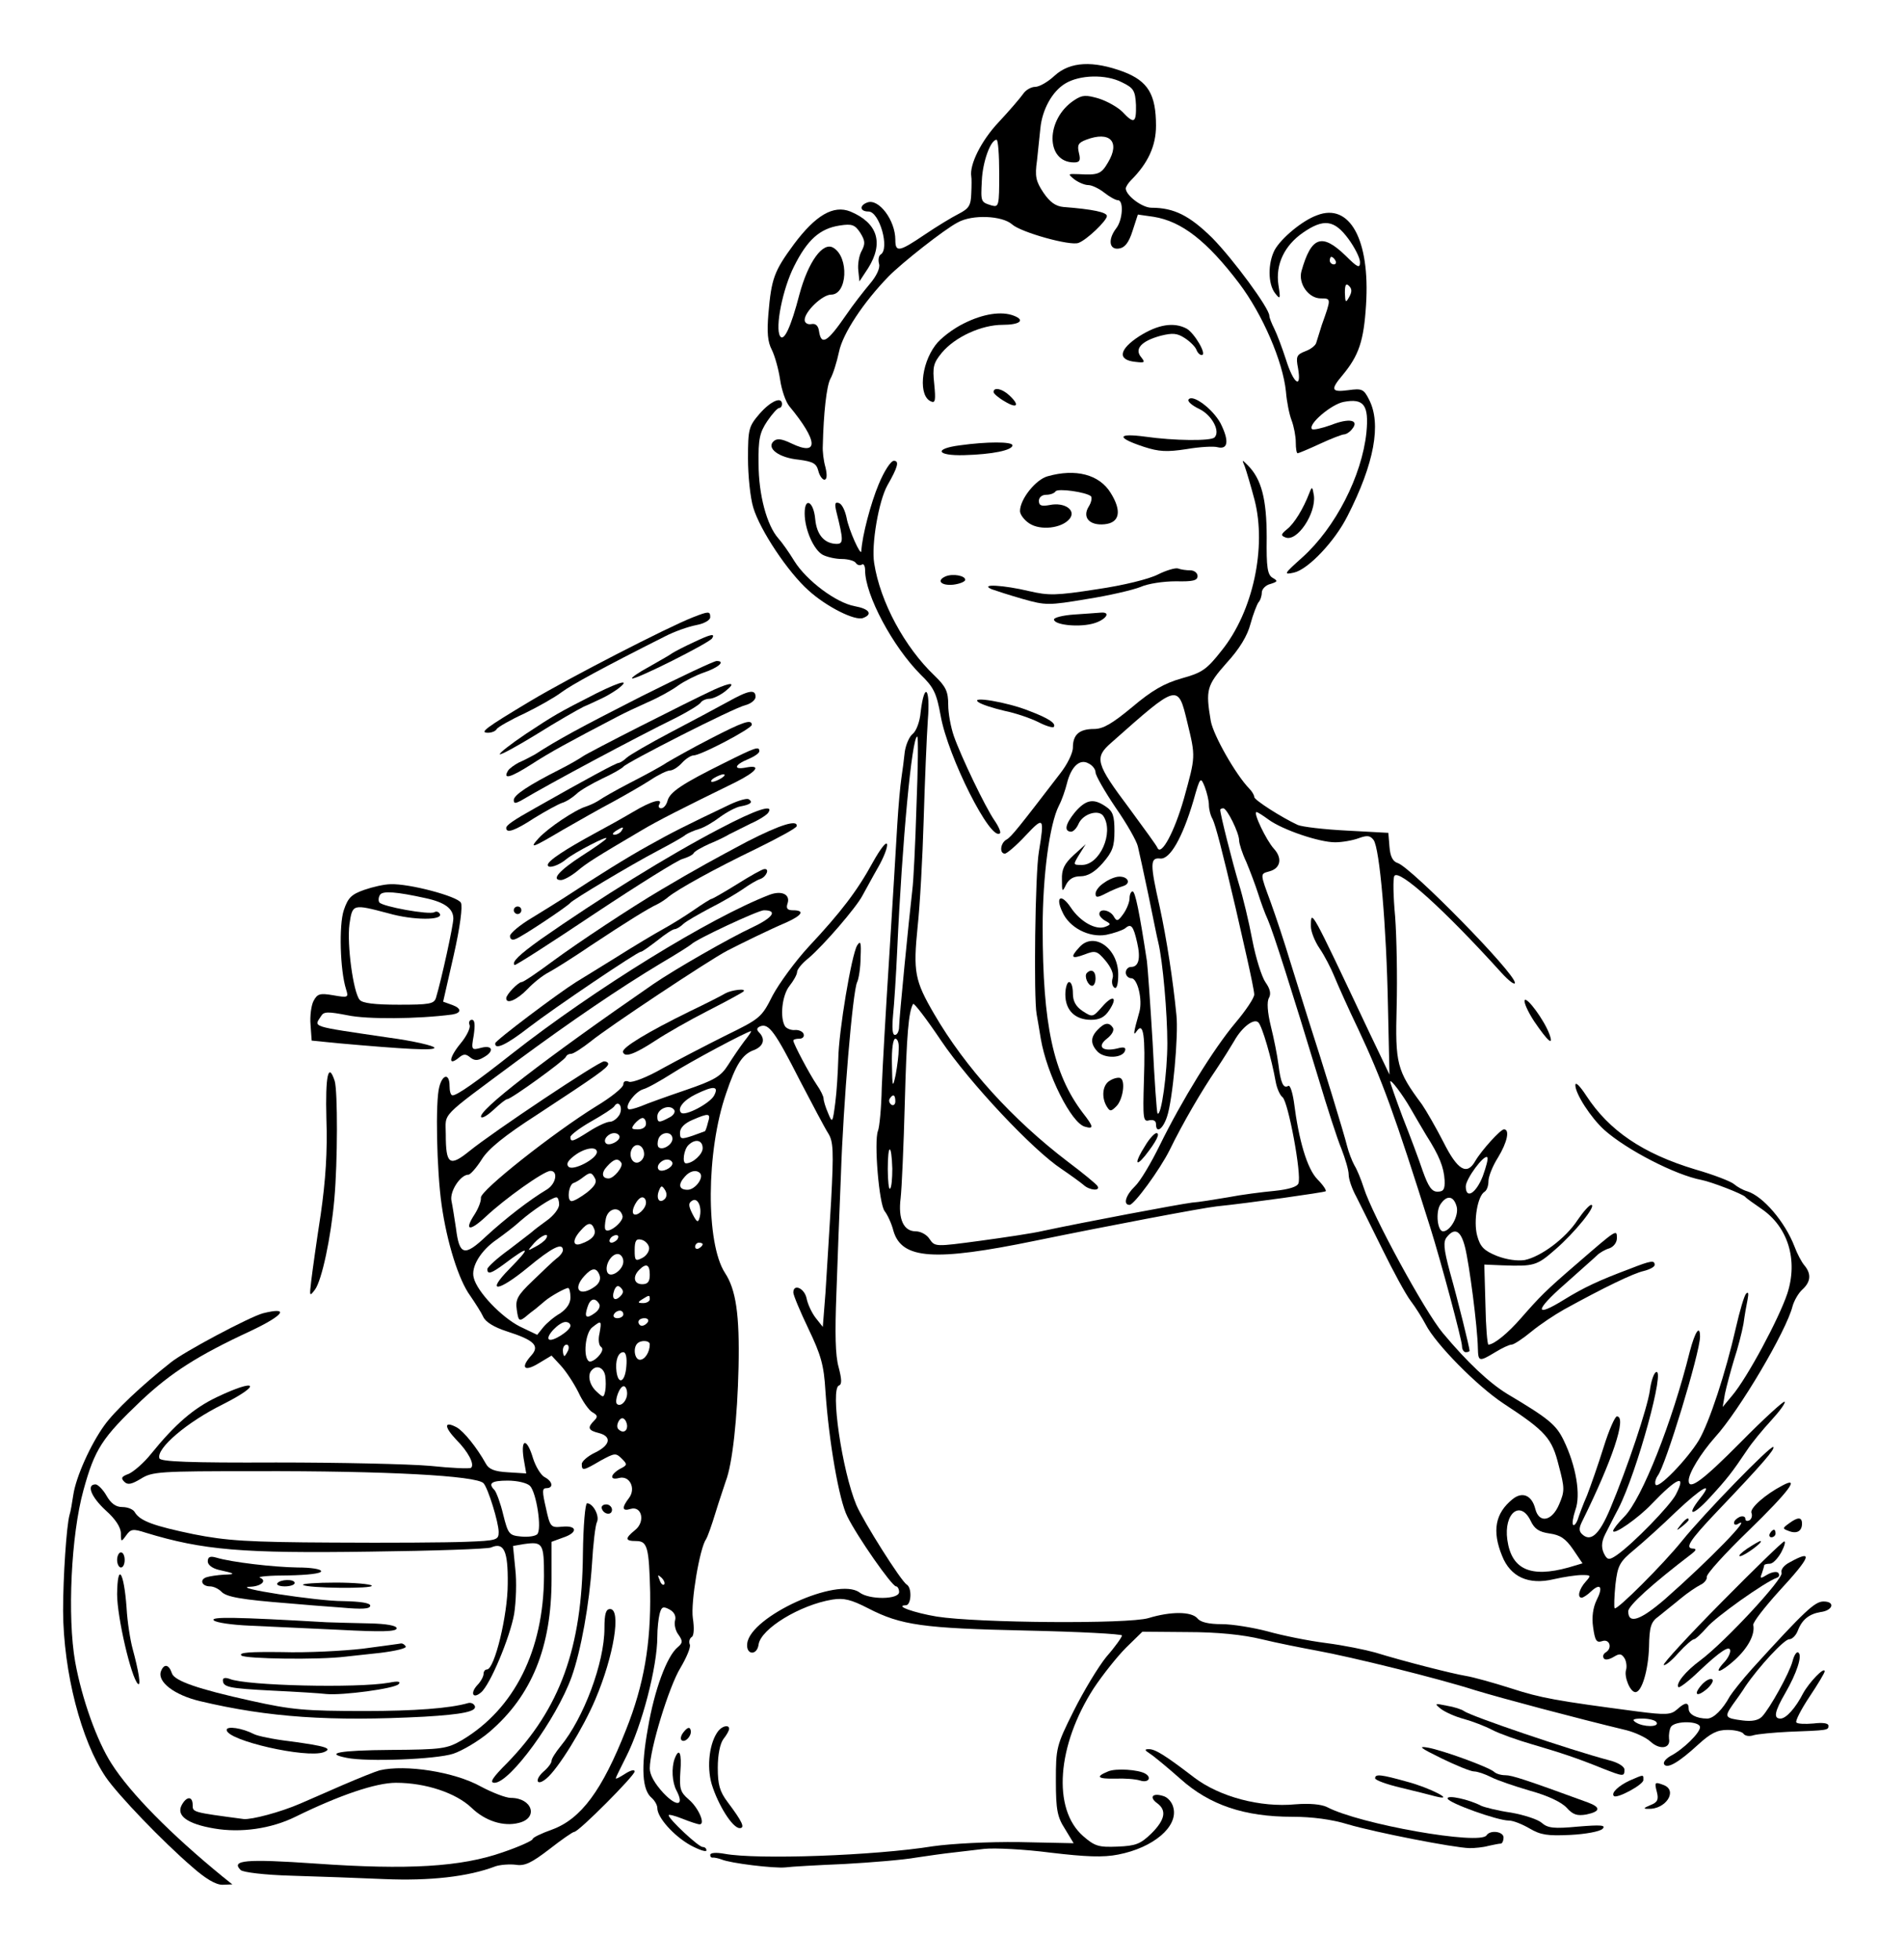
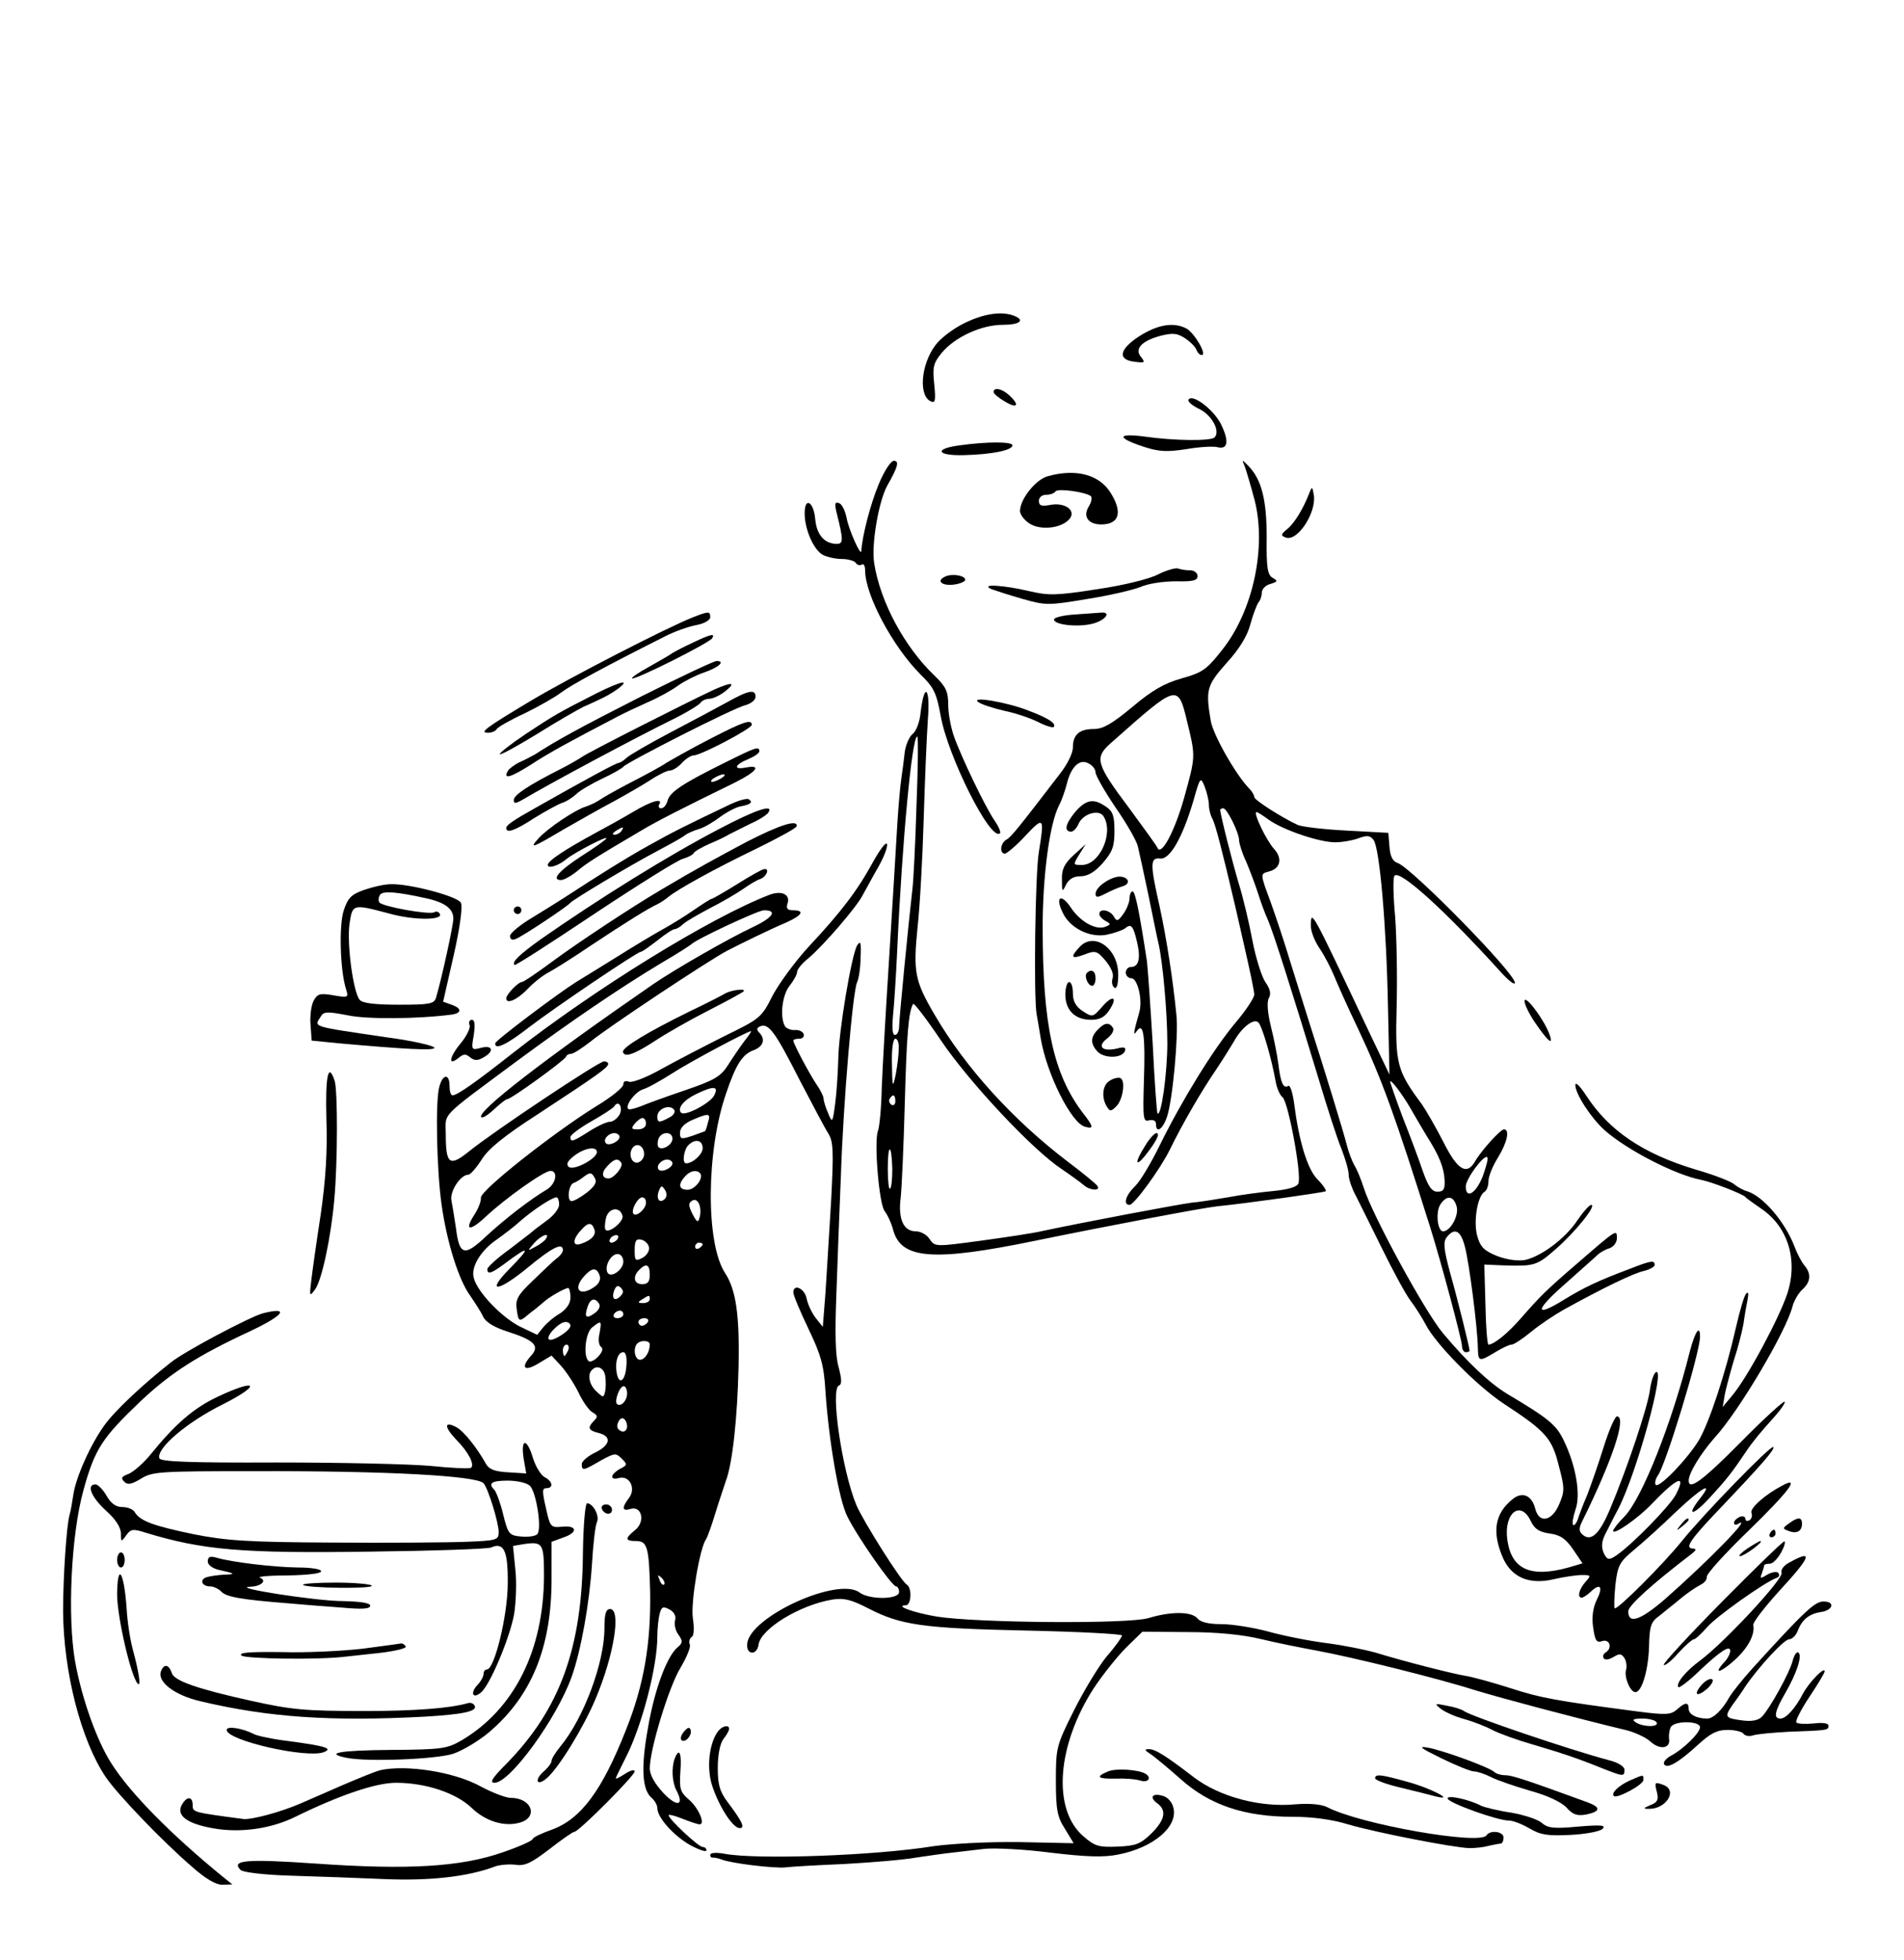
<svg xmlns="http://www.w3.org/2000/svg" viewBox="0 0 504 519" version="1.0">
  <g transform="translate(0 519) scale(.1 -.1)">
-     <path d="m2792 4990c-18-17-41-30-52-30-10 0-25-8-32-19-7-10-36-44-65-75-46-49-77-112-72-143 1-4 1-25 0-45-1-32-6-40-33-54-18-9-59-34-90-55-68-46-78-48-78-14 0 52-44 110-74 99-22-8-20-24 3-24 29 0 57-99 32-114-5-3-7-14-4-25s-7-32-24-52c-16-19-45-56-64-84-49-71-65-81-71-42-2 15-9 21-20 19-10-2-18 3-18 11 0 22 47 67 70 67 43 0 48 99 6 124-28 17-67-38-90-124-22-85-41-126-51-110-14 22 7 126 37 185 35 70 68 100 121 108 32 5 40 2 54-19 13-21 14-29 4-48-7-12-11-36-9-52l3-29 23 35c42 67 25 120-47 150-45 18-92-10-149-86-53-72-60-91-68-185-4-49-2-74 9-95 8-16 18-52 22-79 4-28 15-59 24-70 77-93 79-134 6-99-27 13-39 14-48 5-18-18 15-43 67-48 38-5 47-10 52-29 3-13 11-24 16-24 7 0 8 12 3 33-5 17-8 43-7 57 2 87 10 158 20 177 7 12 17 44 23 72 10 48 64 130 131 199 34 35 148 125 183 143 39 22 118 18 144-5 23-21 155-58 176-49 22 8 75 59 75 71 0 10-37 18-115 24-21 2-36 13-53 38-20 30-23 43-17 85 3 28 7 66 9 86 5 49 31 97 66 118 38 23 107 25 150 3 31-15 35-22 37-60 1-48-5-51-36-18-12 12-40 28-62 35-34 10-44 10-65-4-77-50-77-165-1-165 15 0 18 5 13 25-5 21-2 27 19 35 63 24 91-5 58-60-18-31-26-34-78-31-29 1-29 1-11-14 11-8 27-15 37-15 9 0 28-9 42-20s30-20 36-20c16 0 13-52-4-74-23-30-19-58 7-54 15 2 26 15 36 47l14 43 42-6c74-12 141-64 226-176 62-82 116-207 124-287 2-26 9-61 15-76 6-16 11-42 11-58s2-29 5-29c2 0 29 11 59 25s59 25 64 25 15 6 21 14c20 24-7 30-55 11-25-9-48-14-51-11-12 12 51 66 84 72 53 10 67-8 60-81-12-115-82-252-170-331-49-44-50-46-22-40 37 8 108 82 142 150 71 139 90 244 57 308-14 28-19 30-55 25-45-6-48 1-15 40 43 52 56 90 62 186 11 172-43 271-130 237-39-14-95-61-112-92-18-35-18-89 1-114 14-18 15-16 9 22-8 54 16 104 65 138 55 38 83 34 120-16 17-23 31-51 31-62 0-17-6-15-38 17-63 61-91 51-117-41-9-33 19-72 51-72 28 0 28 0 3-70-6-19-13-41-15-48s-15-17-29-22c-23-9-25-14-19-45 10-57-12-41-32 23-10 31-24 68-31 82s-13 29-13 34c0 20-96 150-151 206-60 59-101 80-161 80-25 0-68 33-68 51 0 4 6 14 14 22 45 45 66 91 66 144 0 83-21 118-86 143-81 30-141 27-182-10zm-147-260c0-85-1-89-20-84-29 9-29 9-26 66 2 49 23 108 39 108 4 0 7-40 7-90zm890-230c3-5 1-10-4-10-6 0-11 5-11 10 0 6 2 10 4 10 3 0 8-4 11-10zm36-97c-9-16-10-14-11 12 0 21 3 26 11 18s8-16 0-30z" />
    <path d="m2552 4334c-29-14-63-40-76-58-39-52-45-136-11-149 11-5 12 5 8 46-5 46-2 56 20 83 35 42 105 74 161 74 45 0 61 12 30 24-33 13-82 5-132-20z" />
    <path d="m3016 4300c-54-35-59-63-11-68 25-3 27-2 16 12-19 22 0 43 51 57 32 8 44 7 64-6 14-9 28-23 31-31s9-14 14-14c15 0-19 58-40 70-34 18-76 11-125-20z" />
    <path d="m2630 4152c0-4 14-16 30-25 33-20 40-10 12 16-19 18-42 23-42 9z" />
    <path d="m3146 4132c-3-5 10-16 29-25 33-16 56-59 40-75-9-10-107-9-184 2-75 10-76-3-3-27 40-13 61-14 113-6 35 6 72 8 82 5 28-7 31 17 8 63-21 39-75 79-85 63z" />
-     <path d="m2011 4095c-29-34-31-40-31-119 0-45 6-104 14-130 18-60 92-171 146-219 47-43 124-82 145-73 26 10 16 24-22 31-50 9-128 68-160 119-14 23-33 50-43 61-30 34-52 115-52 197-1 66 3 83 23 113 13 19 27 35 32 35 4 0 7 5 7 10 0 21-29 9-59-25z" />
    <path d="m2541 4011c-70-9-62-28 11-26 75 2 128 13 128 26 0 10-67 10-139 0z" />
    <path d="m2326 3908c-21-50-44-137-46-177-1-16-34 58-39 88-4 19-12 36-20 39-11 4-12-2-7-23 19-76 19-85 0-85-32 1-52 24-56 65-4 47-28 61-28 16 0-43 24-97 48-110 12-6 34-11 51-11 16 0 33-5 36-10 4-6 11-8 16-5 5 4 9-3 9-15 0-65 73-202 147-276 35-34 42-49 53-109 19-108 133-335 157-311 3 2-3 17-14 33-25 36-89 170-108 224-8 23-15 60-15 83 0 35-6 48-36 77-79 75-144 195-160 298-8 49 12 165 35 206 28 49 32 65 17 65-8 0-26-28-40-62z" />
    <path d="m3295 3955c4-11 16-51 26-89 32-125-4-295-87-398-40-51-52-59-106-74-46-13-79-32-131-76-53-44-77-58-101-58-39 0-56-15-56-49 0-15-15-45-33-68-109-142-130-169-143-176-16-9-19-37-4-37 5 0 30 21 55 48 48 51 50 49 35-43-10-57-14-388-6-430 2-11 7-40 11-65 16-94 81-224 117-233 24-7 23 0-6 37-78 103-106 233-106 491 0 135 18 273 43 322 8 15 17 42 21 58 11 45 34 67 57 54 11-5 19-16 19-24s24-50 53-93c30-43 56-89 59-103 3-13 16-71 28-129s23-114 26-125c12-50 24-188 24-267 0-78-16-195-26-186-2 2-8 87-13 189-6 101-13 198-15 214-20 131-31 185-38 185-4 0-8-8-8-18s-7-28-16-41c-15-21-18-21-26-7-10 17-38 22-38 6 0-5 7-13 16-18 15-8 15-10-1-16-25-9-66 14-91 52-25 37-41 28-22-12 18-42 71-69 116-61 20 4 43 12 50 17 16 14 22 7 32-37 10-43 4-65-16-65-8 0-14-7-14-15s7-15 15-15c16 0 30-57 21-89-16-56-17-66-7-51 18 26 23-13 19-131-3-101-2-110 14-105 11 2 18-1 18-10 0-26 18-14 29 19 15 43 31 217 25 270-9 92-26 202-44 285-26 115-26 132 1 129 26-3 59 55 88 153 18 64 19 64 30 37 6-16 11-37 11-48s4-28 10-38c8-17 25-82 61-236 6-27 20-87 30-132s19-88 19-96c0-9-22-42-49-74-59-70-143-207-201-325-23-47-52-96-66-109-24-23-32-49-14-49 12 0 80 93 106 145 35 72 86 159 123 213 20 30 41 64 48 76 20 36 52 61 64 49 10-10 35-95 46-158 3-16 11-35 18-40 15-12 51-205 42-228-3-9-25-16-64-20-32-3-87-10-123-17-36-6-78-13-95-14-38-5-282-51-395-75-25-6-99-17-165-26-119-16-120-16-134 4-7 12-24 21-37 21-32 0-47 32-40 88 3 26 8 139 11 251 5 185 10 242 22 263 2 4 35-39 74-97 75-111 243-290 319-340 25-17 51-36 58-42 16-15 46-17 37-3-3 5-38 34-78 64-147 112-272 250-354 391-52 89-56 112-44 232 6 54 13 181 16 283s8 220 11 264c7 85-9 103-19 21-2-26-12-51-21-58s-18-28-21-47c-2-19-6-51-9-70s-8-75-11-125c-3-49-12-205-21-345s-18-298-20-350c-1-53-6-104-10-114-11-28 3-196 18-213 7-9 18-32 23-52 22-75 108-81 375-26 195 40 443 87 480 91 88 9 285 37 289 40 3 2-7 17-22 32-27 28-49 102-62 205-4 26-10 45-15 42-13-8-20 8-26 57-3 24-12 69-20 101-9 37-11 65-5 75 6 11 3 24-9 41-10 14-26 65-35 112-9 48-25 115-36 150-17 57-49 183-49 195 0 2 4 4 8 4 10 0 42-65 42-85 0-8 8-34 19-57 10-24 24-61 31-83s18-53 26-70c14-32 64-189 134-420 23-77 50-161 61-187 10-26 19-56 19-68s9-38 20-58c10-20 42-84 70-141s61-118 74-135 31-46 40-63c26-51 135-162 206-209 113-74 128-92 146-164 16-60 16-68 1-103-19-45-53-51-63-12-9 36-34 47-60 26-46-37-55-84-28-150 22-56 70-78 137-62 26 6 60 11 74 11 25 0 25-1 10-18-17-19-23-42-10-42 3 0 15 7 25 17 25 23 32 11 14-24-9-19-13-44-9-71 5-36 9-42 24-37 20 7 28-19 9-30-6-4-8-10-5-15 3-6 14-4 26 3 16 10 21 9 29-3 5-8 7-23 4-32-5-18 11-58 25-58 17 0 34 58 36 119 1 55 5 67 26 82 13 11 39 31 58 47 18 15 42 31 52 36 11 5 18 15 17 21-2 7 48 62 110 122 109 106 138 146 90 120-46-24-86-60-82-72 3-7 1-16-5-20-6-3-11-2-11 4s-7 8-15 5c-8-4-15-10-15-16 0-5 5-6 10-3 44 27-77-97-193-199-65-56-97-67-97-32 0 15 63 72 169 153 10 8 12 12 4 13-24 0-13 19 61 97 125 131 155 167 150 172-6 6-184-177-242-249-49-61-172-184-178-178-2 3-1 31 2 62 6 52 11 61 51 94 24 20 74 65 110 100 68 64 100 82 64 36-39-49-21-49 24 0 47 51 60 68 99 126 13 20 42 55 65 80 22 24 38 46 35 49-2 3-55-45-116-107-102-103-138-129-138-102 0 20 32 72 69 114 65 71 190 283 206 348 4 14 15 34 26 44 22 20 24 41 6 63-8 9-20 32-27 51-25 65-83 133-125 146-11 3-27 12-35 19s-54 25-103 39c-139 42-228 103-288 195-17 26-29 38-29 28 0-23 41-86 76-118 59-53 189-120 258-133 26-5 109-37 116-45 3-4 22-17 42-31 71-48 98-136 69-225-22-66-106-223-146-270l-25-30 6 35c4 19 15 60 24 90 10 30 21 73 25 95 3 22 8 51 11 65 3 16 2 21-4 15-5-5-17-46-27-90-27-119-70-250-98-298-31-51-110-133-115-117-2 6 1 16 6 23 20 24 112 326 112 368 0 33-13 14-27-39-47-189-127-390-173-437-17-17-30-34-30-38 0-13 67 34 102 71 68 71 93 81 64 25-15-29-113-130-156-160-19-13-24-13-31-2-11 18-11 35 0 57 5 9 20 40 35 68 50 98 126 378 99 361-6-4-13-26-16-50-7-46-58-200-105-312-29-69-52-89-75-66-8 8-7 17 1 33 80 162 119 278 92 278-5 0-21-36-35-81s-34-102-44-128c-11-25-22-55-25-65-4-10-9-16-12-13s0 21 6 39c15 40 2 117-31 185-20 41-39 57-150 123-47 29-104 82-170 161-47 56-186 311-209 384-7 22-18 49-25 60-6 11-15 34-19 50-8 33-65 219-101 330-12 39-35 111-50 160-15 50-38 119-51 155-29 79-29 76-4 83 30 8 35 35 12 60-20 22-56 97-46 97 3 0 17-9 32-20 37-27 134-60 176-60 19 0 47 5 63 11 22 8 30 7 39-5 16-22 34-228 38-441l4-180-55 115c-154 326-153 325-153 277 0-13 10-39 23-58s30-52 39-74 37-85 63-139c63-134 97-227 191-526 28-89 84-298 84-314 0-9 5-16 10-16 6 0 10 2 10 4 0 8-30 130-52 208-17 63-18 81-8 93 21 26 37 17 48-27 11-43 33-210 34-268 1-35 3-36 46-10 18 11 37 20 43 20s29 15 52 34 62 45 87 59c107 59 184 96 211 102 16 4 29 11 29 16 0 13-9 12-65-10-83-31-123-50-175-82-79-49-78-29 2 41 40 36 79 70 86 77 6 6 21 15 32 18 11 4 20 15 20 27 0 24 0 24-105-67-85-73-99-88-149-145-34-39-70-69-86-70-3 0-7 48-8 106l-3 106 48-2c84-3 91-1 140 42 51 44 111 118 95 118-5 0-21-18-36-40-32-49-97-97-140-106-20-3-48 1-74 11-34 14-44 24-52 54-10 38 1 105 20 116 6 4 10 16 10 28s11 40 25 62c25 41 32 75 16 75-9 0-59-55-76-84-22-39-47-24-84 50-20 39-46 84-57 100-67 90-71 108-67 259 2 77 0 184-4 238-5 54-6 102-2 108 12 19 131-88 283-256 20-22 36-34 36-27 0 26-274 305-310 317-13 4-20 17-22 43l-3 37-110 6c-60 3-119 10-130 15-43 20-115 66-115 74 0 5-6 15-13 22-36 37-95 141-102 179-14 83-11 94 42 154 34 37 55 72 63 103 7 26 17 51 21 57 5 5 9 17 9 26s10 20 23 23c19 6 20 8 6 16s-17 27-16 107c0 102-14 155-50 191-16 16-16 16-8-3zm-152-678c22-91 22-89-9-201-25-88-60-153-70-131-2 6-36 52-74 104-90 120-94 135-48 175 177 157 176 157 201 53zm-717-220c-3-101-8-201-11-223-9-77-35-341-35-362 0-12-5-22-11-22-7 0-8 18-5 53 3 28 8 106 11 172 13 287 39 565 53 565 3 0 2-83-2-183zm-47-644c0-16-4-46-8-68-8-37-9-35-10 28-1 39 3 67 9 67s10-12 9-27zm1355-158c9-16 28-48 41-70 35-55 47-85 49-120 1-24-3-30-19-30-15 0-24 13-39 55-10 30-34 94-53 142-18 48-33 91-33 94 0 10 34-36 54-71zm-1364 19c0-8-5-12-10-9-6 4-8 11-5 16 9 14 15 11 15-7zm-8-178c0-26-2-50-6-53-3-4-6 20-6 52 0 69 10 69 12 1zm1563-20c-18-46-45-62-45-27 0 20 49 86 57 77 3-3-3-25-12-50zm-69-81c6-24-17-65-36-65-15 0-20 50-8 70 17 27 36 25 44-5zm196-832c10-21 22-29 50-33s42-13 62-42l25-37-37-11c-101-28-151-5-162 73-10 71 35 107 62 50z" />
    <path d="m2773 3929c-32-9-73-61-73-92 0-9 11-24 25-33 29-19 85-13 106 12 19 23-13 45-52 37-22-4-29-2-29 11 0 9 8 16 19 16s22 4 25 9c6 9 82-2 94-13 3-4 1-16-6-27-18-29 2-51 42-47s46 35 16 83c-30 49-93 65-167 44z" />
    <path d="m3466 3885c-16-42-40-81-59-96-17-14-17-17-4-22 31-12 81 64 75 111-4 24-5 25-12 7z" />
    <path d="m3065 3669c-23-12-92-29-161-39-109-17-128-17-180-5-67 16-133 20-99 5 11-4 48-16 83-26 60-17 68-17 169 0 58 9 122 24 142 32 20 9 61 15 94 15 45-1 57 2 57 14 0 8-9 15-19 15-11 0-25 2-33 5-7 2-31-5-53-16z" />
    <path d="m2503 3664c-25-11-12-25 20-22 17 2 32 8 32 13 0 11-33 17-52 9z" />
    <path d="m1835 3556c-69-27-329-161-431-222-120-72-136-84-112-84 9 0 20 4 23 10 3 5 36 24 73 41 37 18 81 43 98 56 27 20 109 65 274 148 25 13 62 26 83 30s37 13 37 21c0 16-4 16-45 0z" />
    <path d="m2843 3563c-29-2-53-8-53-13 0-14 60-21 99-12 36 8 56 33 24 30-10-1-42-3-70-5z" />
    <path d="m1835 3489c-22-10-47-23-55-28-8-6-37-22-63-37-26-14-46-28-44-30 6-6 205 94 212 106 9 14-4 11-50-11z" />
    <path d="m1699 3347c-165-84-222-115-284-155-11-6-30-16-42-21-11-6-24-15-28-21-15-25 6-19 61 16 51 33 97 58 229 127 17 9 53 26 80 38 28 12 64 32 80 44 17 12 47 27 67 34 39 13 60 31 35 31-7 0-96-42-198-93z" />
    <path d="m1580 3355c-106-54-112-58-188-108-40-27-71-51-69-54 3-2 47 22 99 54 51 32 107 64 123 72 17 7 39 18 50 23s29 16 39 23c37 28 11 22-54-10z" />
    <path d="m1890 3364c-69-32-335-167-348-177-7-5-34-21-60-34-83-42-122-68-122-81 0-10 4-10 22 0 74 44 296 163 410 219 31 16 59 33 63 39 3 5 14 10 23 10s28 9 42 20c30 24 17 25-30 4z" />
    <path d="m1925 3331c-27-15-95-51-150-80s-107-59-116-67c-8-8-19-14-22-14-6 0-86-43-218-118-61-34-79-47-79-54 0-15 22-8 74 26 29 18 62 36 73 40 11 3 28 14 39 24 10 10 42 28 69 41 28 13 52 27 55 31 8 11 292 156 323 163 15 4 27 14 27 22 0 21-18 18-75-14z" />
    <path d="m2590 3331c8-6 39-16 69-23 30-6 70-20 90-30 19-10 37-15 40-13 8 9-12 23-65 43-57 23-158 40-134 23z" />
    <path d="m1880 3234c-47-24-98-53-115-63-16-11-61-35-98-54s-73-40-80-45-23-13-35-17c-30-9-101-57-126-84-27-30-17-26 64 22 40 23 100 57 134 75 33 18 78 44 98 57 21 14 44 25 51 25 8 0 22 9 32 20s24 20 31 20c19 0 154 71 154 81 0 16-23 8-110-37z" />
    <path d="m1917 3170c-111-55-144-77-150-100-3-11-10-20-17-20-6 0-8 5-5 10 11 18-20 10-70-20-27-16-72-41-100-56-79-43-125-73-125-84s29-2 50 16c21 17 111 64 105 54-2-4-32-25-65-46-60-39-82-64-55-64 7 0 26 10 42 23 26 22 48 36 172 109 42 25 101 55 248 127 56 28 70 47 28 39-35-7-31 7 5 22 17 7 30 16 30 21 0 14-9 11-93-31zm-7-40c-8-5-19-10-25-10-5 0-3 5 5 10s20 10 25 10c6 0 3-5-5-10zm-265-140c-3-5-12-10-18-10-7 0-6 4 3 10 19 12 23 12 15 0z" />
    <path d="m1934 3061c-126-60-155-75-216-109-58-32-133-79-228-141-14-9-51-32-82-51-32-19-58-41-58-48 0-9 6-12 15-8 17 6 137 86 145 96 8 9 156 98 230 137 36 19 70 38 75 43 6 4 21 11 35 15s39 19 56 32c18 13 42 26 54 28 27 5 34 11 22 19-5 3-26-3-48-13z" />
    <path d="m2845 3039c-25-31-29-50-10-51 6 0 15 9 20 21 12 27 54 39 66 20 28-44-10-129-57-129-24 0-24 0-7 28l17 27-32-29c-25-23-32-38-31-65 0-33 1-34 11-13 8 15 20 22 38 22 19 0 38 11 59 35 26 30 31 44 31 85 0 39-4 52-22 64-33 23-53 20-83-15z" />
    <path d="m1905 2996c-136-71-318-184-474-293-57-41-77-60-69-68 2-2 97 59 212 136 116 77 220 142 233 145 13 4 26 10 29 15 2 5 22 16 42 25 20 8 44 20 52 25l56 28c23 10 45 24 48 30 15 23-32 8-129-43z" />
    <path d="m1978 2962c-79-42-138-74-227-127-83-49-220-140-284-187-43-32-81-58-86-58-9 0-41-33-41-43 0-17 29-4 56 24 16 17 41 37 57 45 15 8 66 40 113 72 92 61 150 97 174 108 8 4 22 13 30 20 25 20 118 72 232 127 59 29 107 55 107 60 2 18-45 3-131-41z" />
    <path d="m2311 2908c-42-77-85-133-170-224-36-39-79-98-96-130-29-58-33-61-125-106-52-26-127-65-167-87-40-23-79-38-88-35-9 4-15 1-15-7s-32-34-72-58c-113-70-308-224-305-242 1-8-6-27-16-43-29-44-15-48 28-8 52 49 155 122 172 122 21 0 15-34-9-49-47-28-111-78-160-123-59-56-72-52-81 20-4 26-9 59-12 73-5 25 24 69 45 69 5 0 21 18 35 40 17 28 60 63 147 119 157 103 187 124 188 134 0 4-5 7-11 7-14 0-293-186-357-238-52-42-62-35-62 45 0 59-20 39 190 195 141 104 270 192 380 258 41 24 77 47 80 50 12 13 177 90 192 90 37 0 25-19-30-45-62-29-205-111-262-150-287-198-470-339-456-353 4-3 19 7 34 21 16 15 31 27 35 27 10 0 151 102 155 112 2 5 8 8 14 8s29 15 52 33c45 37 313 215 361 240 39 20 110 55 157 75 42 19 49 32 17 32-15 0-19 5-14 19 7 23-16 34-48 22-156-60-463-249-682-421-95-75-145-110-157-110-5 0-8 11-8 25 0 33-18 32-27-2-11-38-7-222 6-313 14-99 45-199 76-241 13-19 29-44 34-55 6-14 29-28 63-39 72-23 87-38 65-63-30-33-20-45 18-22l35 21 24-26c14-15 35-47 47-71 11-24 28-48 37-53 14-8 15-12 5-22-19-19-16-26 12-33 35-9 31-32-10-52-19-9-35-23-35-30 0-19 4-18 50 9 37 20 40 21 56 5 15-15 15-17-5-27-26-15-28-31-2-24 28 7 45-28 26-53-20-26-18-36 4-29 30 9 40-34 12-56-27-22-27-29 3-29s34-17 37-135c2-136-16-245-64-365-63-160-119-236-196-264-28-10-51-21-51-25s-35-20-79-35c-111-39-252-47-494-30-188 13-226 9-200-17 6-6 63-13 134-15 68-2 179-6 247-9 119-5 221 6 294 34 12 4 37 6 53 4 24-4 42 5 89 41 32 25 62 46 66 46 12 0 160 149 160 160 0 6-11 3-25-6s-25-15-25-12c0 2 13 28 28 58 41 81 82 237 82 317 0 21 3 48 6 60 5 19 9 21 26 12 13-7 18-18 15-29-3-10 1-28 9-38 12-17 11-22-2-33-29-24-62-114-79-215-19-105-15-163 10-184 8-7 15-19 15-27 0-25 43-73 87-98 24-13 43-19 43-14s-4 9-10 9c-11 0-90 74-90 84 0 3 16-1 36-9s41-15 46-15c16 0-3 44-29 66-22 19-25 28-22 73 4 50-3 66-15 35-9-24-7-63 5-85 21-40 1-44-35-6-23 25-36 48-36 65 0 51 51 217 81 266 16 27 28 55 25 62s-1 16 5 20c6 3 7 24 3 50-6 41 18 185 35 209 4 6 15 37 25 70s23 70 27 83c18 46 31 169 34 303 3 139-7 205-36 249-51 79-50 322 3 475 26 77 43 104 74 115 25 10 31 29 13 47-7 7-6 12 4 16 22 8 39-15 104-143 33-63 66-126 75-140 14-22 15-46 8-180-5-85-12-195-15-244l-7-89-19 24c-10 13-21 36-24 52-6 27-35 39-35 15 0-7 18-50 40-96 33-69 41-96 45-165 9-133 36-289 58-332 26-53 118-185 129-185 4 0 8-7 8-15 0-20-79-21-105-1-58 42-289-64-297-135-4-31 26-33 30-3 6 42 110 105 195 119 31 5 50 0 95-23 87-45 145-53 420-59 138-3 252-9 252-13s-18-30-41-56c-22-27-61-92-87-144-46-92-47-98-47-185 0-77 4-96 24-127l23-38-144 3c-83 1-178-4-228-11-155-25-466-36-552-20-22 4-38 3-38-3 0-5 3-8 8-7 4 0 14-2 22-5 23-10 139-24 169-21 14 2 85 6 156 9 72 4 157 11 190 17 33 5 76 11 95 13s58 7 85 10c28 3 107-1 176-10 93-11 139-13 179-5 93 18 159 74 146 124-3 14-15 28-27 31-28 9-38-3-16-19 26-19 21-44-15-80-29-28-41-33-90-35-50-2-60 1-91 28-82 72-69 240 28 391 24 36 62 84 86 108l43 42 120-1c79 0 147-7 196-19 41-10 107-23 145-30 93-17 320-73 420-105 69-21 264-73 401-106 23-6 51-19 63-30 25-23 54-18 49 8-1 10 1 24 5 31 11 17 77 16 77-1 0-15-45-59-78-76-12-7-20-16-17-22 8-13 39 5 90 52 33 30 50 39 78 39 20 0 39-5 42-10 4-6 16-8 27-4 11 3 52 7 92 9 105 4 106 4 106 16 0 7-15 9-40 6-22-2-43-1-45 3-3 4 13 35 35 68s40 63 40 67c0 14-41-29-57-58-20-39-45-67-60-67-19 0-16 18 13 68 30 52 46 100 34 107-4 3-11-7-15-23-8-31-60-125-81-147-10-10-27-13-51-10-47 6-49 9-27 41 11 15 26 36 34 49 36 53 103 125 116 125 8 0 18 10 23 23 11 29 30 44 60 49 33 4 40 28 8 28-23 0-49-24-189-178-26-29-52-62-59-73-19-35-43-59-60-59-28 0-49 11-49 26 0 18-9 18-31-2-16-14-29-15-106-5-212 28-253 35-333 61-47 15-101 30-120 33-36 6-162 38-240 62-25 7-83 19-130 25s-116 20-155 31c-38 10-93 19-121 19-34 0-56 5-64 15-16 19-71 19-130 1-54-16-452-13-560 4-60 10-114 29-82 30 14 0 17 46 2 55s-114 166-133 210c-38 91-70 309-46 317 8 3 7 17-1 48-9 31-10 91-6 195 3 83 8 224 12 315 6 185 31 486 43 510 4 8 9 38 9 65 2 40 0 46-9 32-15-25-49-228-50-301-1-33-4-86-8-116-7-54-8-54-19-27-7 16-12 33-12 39 0 5-8 22-18 36-19 28-62 109-62 117 0 3 7 5 16 5s14 6 11 13c-2 6-13 11-23 10s-22 4-26 10c-14 23-8 82 12 107 11 14 20 30 20 37 0 6 13 23 30 36 41 35 127 135 143 166 8 14 26 48 41 74s26 54 24 62-18-13-37-47zm-341-475c-12-16-31-44-43-63-19-30-36-40-112-66-50-17-103-36-119-43-16-6-31-10-33-7-9 9 18 45 39 52 12 3 47 23 77 42 46 30 198 111 209 112 2 0-6-12-18-27zm-80-144c-12-21-77-55-87-45-11 11 6 33 39 49 47 23 62 22 48-4zm-250-50c-6-10-17-19-26-19-8 0-32-11-54-25-44-28-50-30-50-15 0 5 25 24 55 41s58 35 61 40c11 18 24-2 14-22zm145 12c3-6-3-15-14-20-26-14-31-14-31 3 0 21 34 34 45 17zm89-33c-3-13-7-23-8-23 0 0-16-6-33-12-30-10-33-9-33 8 0 13 12 25 33 34 44 19 49 18 41-7zm-164-3c0-9-9-15-21-15-18 0-19 2-9 15 7 8 16 15 21 15s9-7 9-15zm-70-35c0-12-28-25-36-17-9 9 6 27 22 27 8 0 14-5 14-10zm140-5c0-16-27-32-37-22-3 4-3 13 0 22 8 20 37 20 37 0zm80-25c0-16-26-40-44-40-11 0-6 36 6 48 18 18 38 14 38-8zm-155-16c0-10-8-20-17-22-18-3-26 27-11 42 12 11 28 0 28-20zm-125 6c0-18-63-51-75-39-7 7-2 16 15 29 27 21 60 26 60 10zm65-29c5-10-20-41-34-41-18 0-20 15-4 32 18 20 29 23 38 9zm135-1c0-12-28-25-36-17-9 9 6 27 22 27 8 0 14-5 14-10zm-226-77c-16-12-34-23-41-23-13 0-8 43 5 48 5 1 18 9 28 17 16 12 20 11 28-3 7-11 2-21-20-39zm299 51c11-12-13-44-33-44-23 0-26 14-7 35 13 15 30 19 40 9zm-93-68c-14-14-24 0-16 21 6 15 8 15 16 3 6-9 5-19 0-24zm-280-15c0-11-15-30-32-42-18-13-35-26-38-29s-31-24-62-48c-32-23-58-47-58-52 0-15 10-12 44 13 69 52 73 47 14-13-63-64-30-61 49 4 64 53 93 68 93 46 0-5-7-15-17-22-9-7-37-34-63-59-41-39-46-50-42-77 4-28 6-31 21-20 8 7 22 18 29 23 7 6 18 15 25 21 14 12 53 34 61 34 3 0 6-11 6-25 0-16-10-30-27-42-16-9-36-26-45-37l-16-20-46 22c-49 25-113 92-122 129-8 29 19 73 62 102 18 13 46 34 61 48 32 28 84 63 96 63 4 0 7-9 7-19zm230 5c0-16-24-38-33-30-8 9 11 44 23 44 6 0 10-6 10-14zm142-39c-4-15-7-14-19 9-11 22-11 29-1 35 15 10 27-17 20-44zm-204 3c2-15-36-46-45-36-3 3-2 17 1 31 7 28 38 32 44 5zm-75-34c6-15-6-29-35-39-23-8-23 11-1 35 19 22 29 23 36 4zm-128-26c-3-5-16-15-28-21-22-12-22-12-3 10 19 21 43 30 31 11zm190 0c-3-5-11-10-16-10-6 0-7 5-4 10 3 6 11 10 16 10 6 0 7-4 4-10zm83-22c2-9-6-22-17-28-19-10-21-8-21 20 0 25 4 31 17 28 10-2 19-11 21-20zm142 8c0-3-4-8-10-11-5-3-10-1-10 4 0 6 5 11 10 11 6 0 10-2 10-4zm-210-46c0-23-36-47-43-27-6 18 11 47 28 47 8 0 15-9 15-20zm70-35c0-18-5-25-20-25-22 0-26 20-8 38 19 19 28 14 28-13zm-133-1c4-11-1-22-12-30-40-29-61-8-28 28 20 22 32 23 40 2zm55-56c-15-15-24-6-16 16 5 12 10 14 17 7 8-8 8-14-1-23zm78-8c0-5-8-10-17-10-15 0-16 2-3 10 19 12 20 12 20 0zm-134-12c4-6-1-17-11-24-23-17-29-12-20 15 7 23 20 27 31 9zm64-28c0-5-7-10-16-10-8 0-12 5-9 10 3 6 10 10 16 10 5 0 9-4 9-10zm65-20c-3-5-10-10-16-10-5 0-9 5-9 10 0 6 7 10 16 10 8 0 12-4 9-10zm-205-10c0-13-49-44-57-36-9 8 27 46 44 46 7 0 13-4 13-10zm77-20c-4-16-2-32 4-36s4-13-7-25c-9-10-21-16-25-13-16 10-10 76 9 90 24 19 25 18 19-16zm133-29c0-21-13-41-26-41-14 0-19 31-7 43 10 10 33 8 33-2zm-216-16c-4-8-8-15-10-15s-4 7-4 15 4 15 10 15c5 0 7-7 4-15zm154-42c-3-42-21-51-26-15-4 29 4 52 18 52 7 0 10-15 8-37zm-56-25c2-13 2-31 0-41-4-18-5-18-23-1-19 17-25 45-12 57 13 14 31 6 35-15zm58-47c0-20-17-37-27-28-7 8 7 47 18 47 5 0 9-9 9-19zm0-87c0-14-12-19-23-8-9 9 4 35 14 28 5-3 9-12 9-20zm98-419c-3-3-9 2-12 12-6 14-5 15 5 6 7-7 10-15 7-18zm2627-365c8-13-35-13-55 0-11 7-7 10 17 10 17 0 35-4 38-10z" />
    <path d="m1951 2849c-34-21-65-39-68-39-2 0-23-13-46-29s-60-39-82-51-77-45-123-74c-45-28-94-58-107-66-48-30-214-155-214-162-2-19 30-4 89 42 69 53 287 200 296 200 4 0 23 14 44 30 21 17 41 30 46 30 4 0 15 6 23 14 9 8 41 26 71 42 30 15 69 38 85 49 17 12 38 25 48 28 16 6 25 28 10 26-5 0-37-18-72-40z" />
    <path d="m2923 2853c-13-8-23-21-23-29 0-11 5-11 28 1 15 8 35 16 45 19 22 7 13 26-11 25-9 0-27-7-39-16z" />
    <path d="m964 2834c-34-12-43-21-54-54-13-39-10-158 6-209 7-22 6-23-34-16-35 6-42 4-52-15-6-11-10-40-8-63l3-42 70-7c179-16 255-20 255-12 0 5-55 18-122 27-210 31-197 27-178 57 7 12 18 12 70 2 51-11 186-10 277 2 25 4 25 16 1 25l-25 9 28 123c17 75 24 130 19 139-9 17-137 51-186 49-16 0-47-7-70-15zm163-22c51-11 73-28 73-54 0-18-31-160-46-210-5-16-18-18-98-18-64 0-97 4-104 13-17 20-34 147-27 200 8 54 8 54 103 29 66-19 147-19 136-1-3 5-9 7-14 4-13-8-139 15-146 26-3 5-2 14 2 20 7 11 44 8 121-9z" />
    <path d="m1360 2780c0-5 5-10 10-10 6 0 10 5 10 10 0 6-4 10-10 10-5 0-10-4-10-10z" />
    <path d="m2857 2682c-25-27-21-32 14-19 28 11 33 10 55-16 15-18 23-36 19-47-3-10-1-21 5-25s10 9 10 35c0 70-65 115-103 72z" />
    <path d="m2877 2614c-8-8 3-34 14-34 5 0 9 9 9 20 0 19-11 26-23 14z" />
    <path d="m2820 2557c0-42 26-67 68-67 23 0 36 7 48 25 24 36 10 43-19 9-24-27-25-28-51-11-18 12-26 26-26 47 0 17-4 30-10 30-5 0-10-15-10-33z" />
    <path d="m1920 2560c-8-5-51-27-95-48-110-54-178-95-176-107 4-16 31-6 86 30 27 18 90 54 139 79s91 48 94 51c9 9-32 4-48-5z" />
    <path d="m4036 2542c-3-5 8-30 25-56 36-53 53-68 40-33-14 37-59 98-65 89z" />
    <path d="m1243 2476c3-7-8-30-25-50-30-37-32-60-3-36 12 10 18 10 29 1s20-10 35-1c30 16 26 34-5 26-26-7-27-6-20 33 4 28 3 41-5 41-6 0-9-6-6-14z" />
    <path d="m2906 2464c-20-20-20-38 0-59 19-18 65-17 72 3 3 9-3 11-21 6-39-9-54 5-27 26 13 10 20 22 16 29-10 15-22 14-40-5z" />
    <path d="m864 2228c3-87-2-162-15-253-11-71-22-150-25-175-5-42-5-44 10-24 18 25 42 137 51 239 9 100 9 286 1 313-17 52-25 14-22-100z" />
    <path d="m2938 2329c-20-11-23-45-8-69 8-13 11-13 25 1 18 18 25 70 10 75-5 2-18-1-27-7z" />
    <path d="m3031 2156c-27-42-27-59 0-26 30 38 41 60 30 60-5 0-19-15-30-34z" />
    <path d="m696 1713c-34-9-210-102-245-131-76-60-148-128-175-166-36-50-75-136-82-184-3-20-7-44-10-53-8-29-17-164-17-254 1-163 48-344 113-440 32-47 151-171 229-238 35-31 62-47 80-47l26 1-25 20c-137 112-245 221-295 300-38 59-78 170-96 269-21 119-11 336 22 455 30 109 49 138 153 237 79 74 149 119 289 184 89 42 105 65 33 47z" />
    <path d="m574 1491c-61-29-110-71-174-150-19-24-46-47-59-53-19-7-22-11-12-21 9-9 19-7 44 8 30 19 50 20 302 20 348 1 587-12 605-32 12-13 40-104 40-129 0-21-4-23-87-26-49-2-207-3-353-2-224 1-281 5-367 22-106 22-142 35-156 58-4 8-19 14-33 14-17 0-30 9-42 30-9 16-23 30-29 30-25 0-12-33 27-69 26-23 40-45 40-61 0-23 1-23 14-5 12 17 18 18 52 7 151-46 255-55 594-50 168 2 312 7 320 11 34 15 45-9 44-96 0-83-35-227-55-227-5 0-9-5-9-12 0-6-7-20-17-30-19-21-11-37 10-19 24 19 77 146 88 208 5 32 7 86 3 119l-6 61 29 5c50 7 53 2 53-85-1-196-78-351-217-434-40-23-52-25-188-26-138-1-178-9-117-21 53-11 237-4 282 11 24 8 68 34 96 58 112 96 164 225 164 404v99l30 11c40 13 39 33-2 29-30-3-32-1-43 50-10 43-10 52 1 52 20 0 17 18-4 29-10 5-24 28-31 50-16 54-33 54-25 0l7-40-48 3c-36 2-51 8-59 23-24 43-58 85-77 96-34 18-34 2-1-33 31-31 49-65 39-74-3-3-51-1-108 5-57 5-241 9-408 9-228-1-306 2-309 11-9 26 73 96 168 143 105 53 91 70-16 19zm829-235c17-18 32-115 19-128-5-5-24-8-43-6-31 3-34 6-47 58-7 30-18 59-23 65-18 18-8 25 35 25 25 0 51-6 59-14z" />
    <path d="m1543 1077c-2-250-61-411-200-554-40-40-48-53-34-53 41 0 164 169 204 280 25 70 47 193 54 299 3 53 9 103 13 111 8 16-10 50-26 50-5 0-10-60-11-133z" />
    <path d="m1593 1196c5-16 27-19 27-3 0 7-7 14-15 14-9 0-14-5-12-11z" />
    <path d="m4449 1153c-13-16-12-17 4-4 9 7 17 15 17 17 0 8-8 3-21-13z" />
    <path d="m4736 1157c-18-13-18-14-2-20 22-9 36-1 36 19 0 18-11 18-34 1z" />
    <path d="m4685 1130c-3-5-1-10 4-10 6 0 11 5 11 10 0 6-2 10-4 10-3 0-8-4-11-10z" />
    <path d="m4625 1090c-16-11-25-20-19-20 11 0 64 39 54 40-3 0-18-9-35-20z" />
    <path d="m4557 948c-87-88-156-163-153-166s21 11 39 32c18 20 37 36 41 36s19 14 34 31c22 27 154 121 186 132 6 2 7 8 3 13-4 4-17 2-29-5-18-11-20-11-14 4 3 9 6 19 6 21s7 4 15 4 21 14 30 30c9 17 12 29 8 29-5-1-79-73-166-161z" />
    <path d="m310 1060c0-11 5-20 10-20 6 0 10 9 10 20s-4 20-10 20c-5 0-10-9-10-20z" />
    <path d="m550 1056c0-9 12-18 28-22 45-10 48-12 15-13-17-1-38-4-47-7-19-7-11-24 10-24 9 0 22-6 30-14 13-14 52-21 179-31 33-3 95-8 138-11 55-5 77-4 77 5 0 7-25 11-72 12-70 0-301 36-246 38 29 1 46 16 26 24-7 3 26 6 75 6 51 1 87 5 87 11s-28 10-62 10c-65 1-175 14-215 26-17 5-23 2-23-10z" />
    <path d="m4738 1054c-16-8-25-20-22-28 6-15-149-182-214-231-41-30-67-63-59-72 3-2 27 16 54 42 57 54 83 71 83 54 0-7-7-21-17-31-29-32-9-27 29 7 36 33 54 68 49 93-1 7 30 47 68 89 85 92 92 112 29 77z" />
    <path d="m310 969c0-60 37-220 55-237 9-8 2 34-14 93-6 22-14 71-16 109-7 96-24 121-25 35z" />
-     <path d="m734 998c-3-4 6-8 20-8s26 4 26 9c0 11-39 10-46-1z" />
    <path d="m802 994c10-9 188-11 182-2-3 4-46 8-96 8s-89-3-86-6z" />
    <path d="m1600 879c0-91-55-238-116-312-13-16-24-33-24-39s-10-19-22-29c-24-22-17-39 8-18 31 25 98 134 130 210 49 115 69 239 39 239-11 0-15-12-15-51z" />
-     <path d="m566 900c6-6 48-12 95-14 46-2 153-7 237-11 112-6 152-5 152 4 0 7-26 12-72 13-40 1-91 2-113 3-243 14-309 15-299 5z" />
    <path d="m960 825c-52-6-148-11-213-9-86 1-116-1-108-9 9-9 205-12 276-3 11 1 53 6 92 10 40 5 70 12 67 17s-8 8-12 8c-4-1-50-7-102-14z" />
    <path d="m426 765c-10-28 36-63 104-79 181-43 345-54 593-41 102 6 139 14 134 28-3 7-11 10-18 8-48-14-143-21-272-21-159 0-194 3-302 27-141 31-204 53-210 73-8 24-21 26-29 5z" />
-     <path d="m590 742c0-19 15-22 131-28 63-3 127-7 143-9 42-4 179 14 191 26 7 7-1 9-25 4-85-15-379-8-422 10-11 4-18 3-18-3z" />
    <path d="m4505 730c-24-27-14-35 14-11 12 11 18 22 13 25s-17-3-27-14z" />
    <path d="m3815 665c11-8 37-20 60-26 22-6 56-19 75-29s67-27 105-38c78-23 118-36 187-64 56-22 58-22 58-3 0 8-17 19-42 25-102 27-364 116-383 130-5 4-26 11-45 14-33 7-34 6-15-9z" />
    <path d="m600 610c0-28 211-76 257-59 25 10 6 16-90 29-43 5-86 14-95 19-31 16-72 22-72 11z" />
    <path d="m1811 606c-8-9-11-19-7-23 9-9 29 13 24 27-2 8-8 7-17-4z" />
    <path d="m1902 608c-24-30-32-94-18-142 17-55 55-116 74-116 15 0 7 17-32 69-21 28-26 46-26 91 0 34 6 64 15 76 8 10 15 22 15 27 0 11-17 8-28-5z" />
    <path d="m3815 535c39-19 78-35 87-35s29-7 45-15c15-8 62-24 103-36 47-13 83-30 97-45 17-19 28-22 52-18 38 8 39 19 4 32-164 60-201 72-218 72-12 0-25 4-30 9-15 13-136 57-175 64-28 5-20-1 35-28z" />
    <path d="m3044 547c11-7 47-37 81-67 77-69 169-100 296-100 52 0 105-7 147-20 71-21 280-62 322-63 14 0 36 2 50 6 14 3 28 6 33 6 4 1 7 8 7 16 0 16-35 21-45 6-16-27-336 29-423 75-15 7-45 10-83 7-93-9-201 20-268 71-77 59-104 76-121 75-11 0-10-3 4-12z" />
    <path d="m1005 503c-11-3-56-21-100-40s-93-41-110-48c-53-23-129-43-150-41-136 18-135 18-135 37 0 24-16 24-29 0-15-28 15-50 86-62 70-12 150-1 215 31 116 57 213 90 266 90 79 0 159-27 200-66 36-35 85-51 126-40 52 13 35 66-22 66-13 0-49 14-79 30-70 39-199 59-268 43z" />
    <path d="m2933 500c-34-14-28-20 20-19 23 1 52-1 65-5 21-7 32 7 14 18s-79 15-99 6z" />
    <path d="m3640 482c0-5 30-16 68-25 37-9 78-19 92-23 56-14-15 23-76 39-68 19-84 21-84 9z" />
    <path d="m4314 476c-30-14-50-33-42-41s78 30 78 42c0 15 3 16-36-1z" />
    <path d="m4386 445c5-20 1-27-17-34-19-8-20-10-6-10 46-2 79 48 41 63-24 9-25 8-18-19z" />
    <path d="m3832 428c4-12 132-58 162-58 12 0 36-10 55-21 29-17 47-20 108-17 40 2 78 9 85 16 10 10-4 11-65 6-64-6-80-4-96 10-10 9-47 21-81 27-35 5-70 14-79 18-32 17-92 30-89 19z" />
  </g>
</svg>